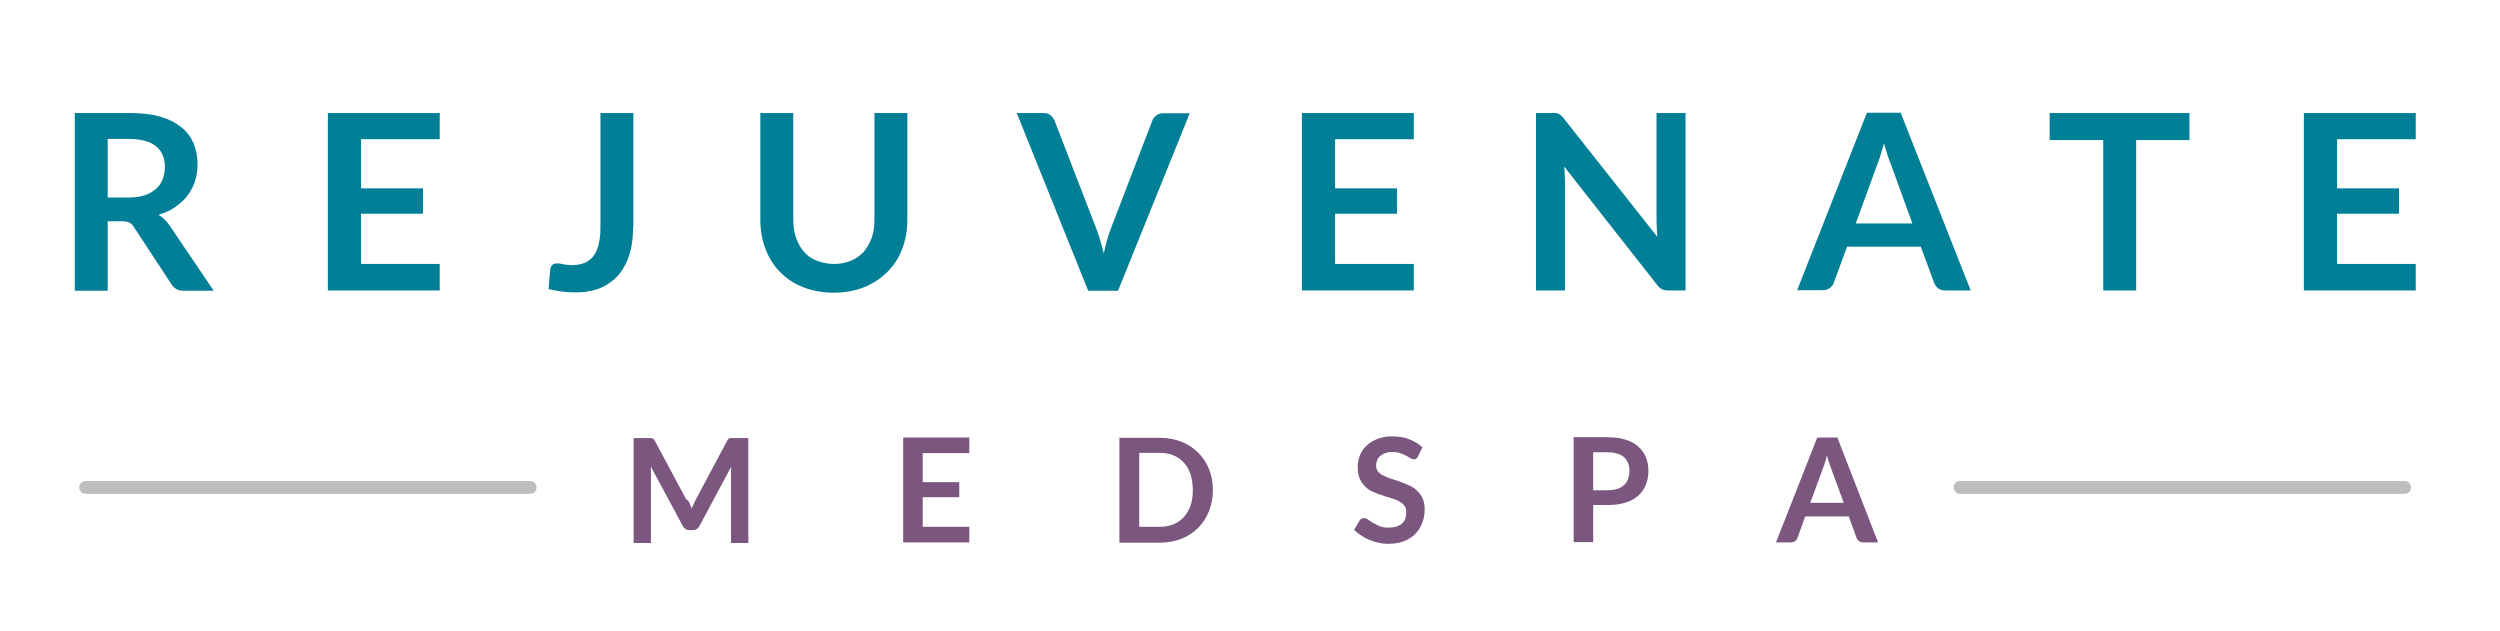
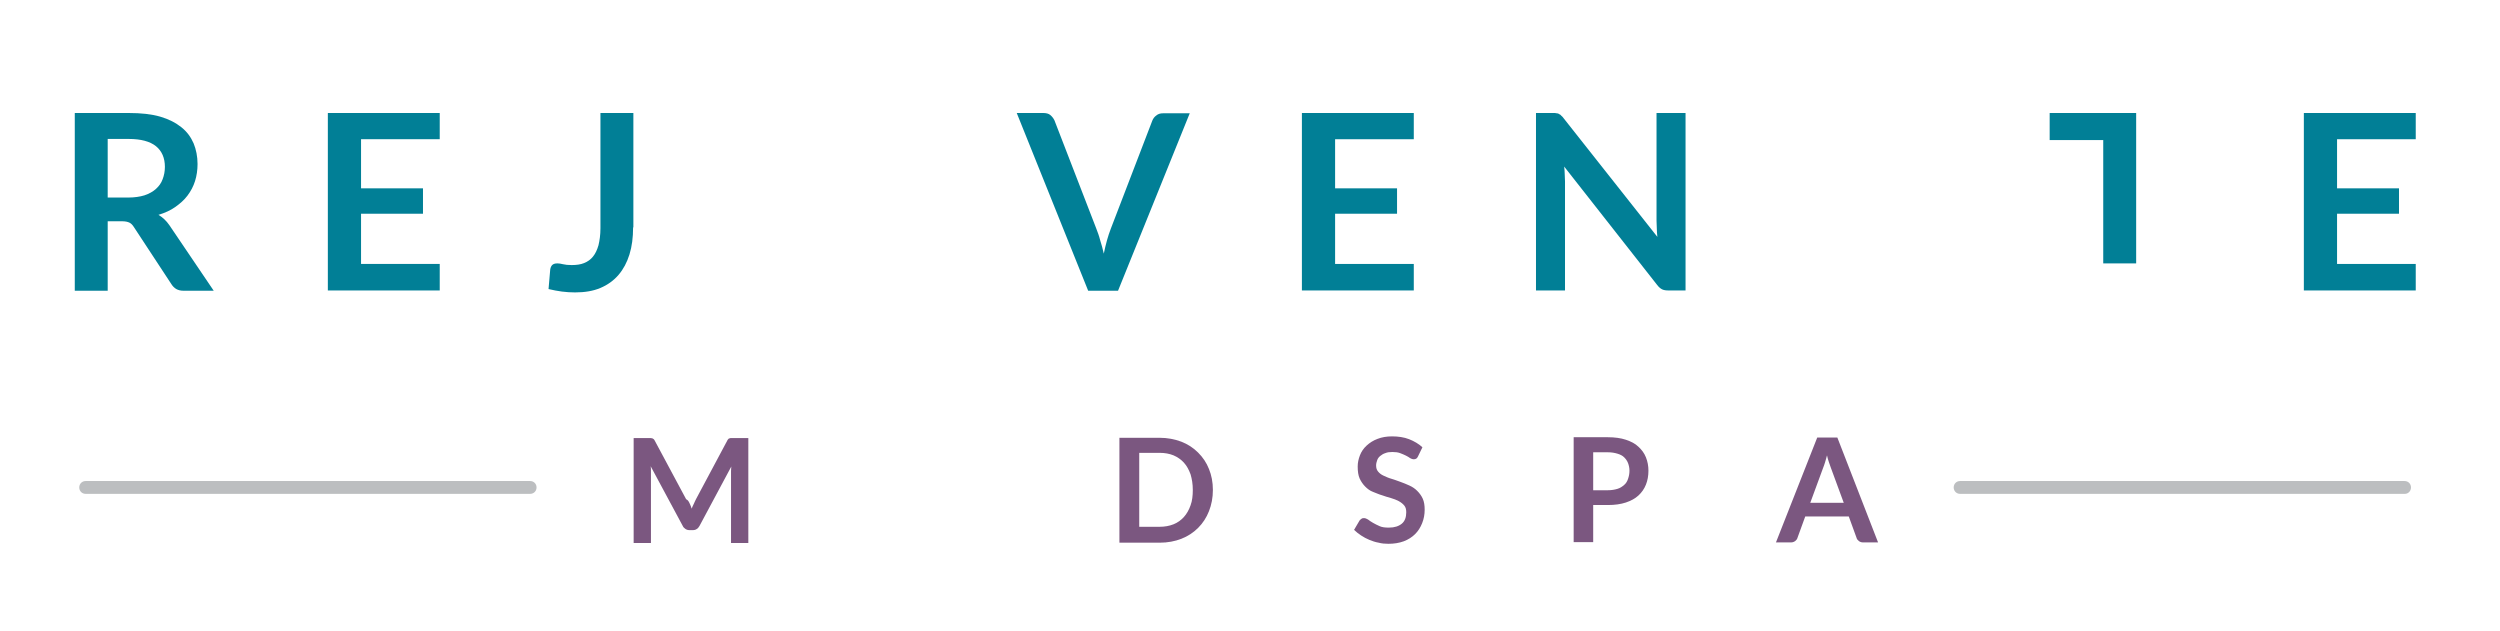
<svg xmlns="http://www.w3.org/2000/svg" version="1.1" id="Layer_1" x="0px" y="0px" viewBox="0 0 896 226" style="enable-background:new 0 0 896 226;" xml:space="preserve">
  <style type="text/css">
	.st0{fill:#017F96;}
	.st1{fill:#7B5780;}
	.st2{fill:#BCBEC0;}
</style>
  <g>
    <path class="st0" d="M38.6,79.3v24.9H26.8V40.5h19.4c4.3,0,8.1,0.4,11.2,1.3c3.1,0.9,5.6,2.2,7.6,3.8c2,1.6,3.4,3.5,4.4,5.8   c0.9,2.2,1.4,4.7,1.4,7.4c0,2.1-0.3,4.2-0.9,6.1c-0.6,1.9-1.5,3.6-2.7,5.2s-2.7,2.9-4.4,4.1c-1.7,1.2-3.7,2.1-6,2.8   c1.5,0.9,2.8,2.1,3.9,3.7l15.9,23.5H65.8c-1,0-1.9-0.2-2.6-0.6c-0.7-0.4-1.3-1-1.8-1.8L48,81.4c-0.5-0.8-1-1.3-1.6-1.6   c-0.6-0.3-1.5-0.5-2.7-0.5H38.6z M38.6,70.8H46c2.2,0,4.2-0.3,5.8-0.8c1.7-0.6,3-1.3,4.1-2.3c1.1-1,1.9-2.1,2.4-3.5   c0.5-1.3,0.8-2.8,0.8-4.4c0-3.2-1.1-5.7-3.2-7.4c-2.1-1.7-5.4-2.6-9.7-2.6h-7.6V70.8z" />
    <path class="st0" d="M157.6,40.5v9.4h-28.2v17.6h22.2v9.1h-22.2v18h28.2v9.5h-40.1V40.5H157.6z" />
    <path class="st0" d="M226.9,81.5c0,3.6-0.4,6.8-1.3,9.7c-0.9,2.9-2.2,5.3-3.9,7.3c-1.7,2-3.9,3.6-6.5,4.7c-2.6,1.1-5.6,1.6-9.1,1.6   c-1.6,0-3.1-0.1-4.7-0.3c-1.5-0.2-3.1-0.5-4.8-0.9l0.6-7c0.1-0.6,0.3-1.2,0.7-1.6c0.4-0.4,1-0.6,1.9-0.6c0.5,0,1.2,0.1,2,0.3   c0.8,0.2,1.8,0.3,3.1,0.3c1.7,0,3.2-0.2,4.4-0.7c1.3-0.5,2.4-1.3,3.2-2.3c0.9-1.1,1.5-2.4,2-4.1c0.4-1.7,0.7-3.7,0.7-6.1V40.5h11.8   V81.5z" />
-     <path class="st0" d="M298.8,94.6c2.3,0,4.3-0.4,6.1-1.1c1.8-0.8,3.3-1.8,4.6-3.2c1.2-1.4,2.2-3.1,2.9-5s1-4.2,1-6.6V40.5h11.8v38.1   c0,3.8-0.6,7.3-1.8,10.5c-1.2,3.2-3,6-5.3,8.3s-5.1,4.2-8.3,5.5c-3.3,1.3-6.9,2-11,2c-4.1,0-7.7-0.7-11-2c-3.3-1.3-6-3.1-8.3-5.5   c-2.3-2.3-4-5.1-5.2-8.3c-1.2-3.2-1.8-6.7-1.8-10.5V40.5h11.8v38.1c0,2.4,0.3,4.6,1,6.6c0.7,2,1.6,3.6,2.8,5   c1.2,1.4,2.8,2.5,4.6,3.2S296.5,94.6,298.8,94.6z" />
    <path class="st0" d="M364.4,40.5h9.5c1,0,1.9,0.2,2.5,0.7c0.6,0.5,1.1,1.1,1.5,1.9l15,38.8c0.5,1.3,1,2.6,1.4,4.2   c0.5,1.5,0.9,3.1,1.3,4.8c0.7-3.4,1.5-6.3,2.5-8.9l14.9-38.8c0.3-0.7,0.7-1.3,1.4-1.8c0.7-0.6,1.5-0.8,2.5-0.8h9.5l-25.7,63.6   h-10.7L364.4,40.5z" />
    <path class="st0" d="M506.7,40.5v9.4h-28.2v17.6h22.2v9.1h-22.2v18h28.2v9.5h-40.1V40.5H506.7z" />
    <path class="st0" d="M557.9,40.6c0.4,0,0.7,0.1,0.9,0.3c0.3,0.1,0.6,0.3,0.8,0.6c0.3,0.2,0.6,0.6,0.9,1L594,84.9   c-0.1-1-0.2-2-0.2-3c0-1-0.1-1.9-0.1-2.8V40.5h10.4v63.6H598c-0.9,0-1.7-0.1-2.3-0.4c-0.6-0.3-1.2-0.8-1.8-1.6l-33.3-42.4   c0.1,0.9,0.2,1.9,0.2,2.8s0.1,1.8,0.1,2.5v39.1h-10.4V40.5h6.2C557.2,40.5,557.6,40.5,557.9,40.6z" />
-     <path class="st0" d="M706.3,104.1h-9.2c-1,0-1.9-0.3-2.5-0.8c-0.7-0.5-1.1-1.2-1.4-1.9l-4.8-13h-26.4l-4.8,13   c-0.2,0.7-0.7,1.3-1.4,1.8c-0.7,0.6-1.5,0.8-2.5,0.8h-9.2l25-63.6h12.1L706.3,104.1z M665.1,80.1h20.3l-7.7-21.2   c-0.4-0.9-0.7-2-1.2-3.3c-0.4-1.3-0.8-2.7-1.3-4.2c-0.4,1.5-0.8,2.9-1.2,4.2c-0.4,1.3-0.8,2.4-1.2,3.4L665.1,80.1z" />
-     <path class="st0" d="M784.7,40.5v9.7h-19.1v53.9h-11.8V50.2h-19.2v-9.7H784.7z" />
+     <path class="st0" d="M784.7,40.5h-19.1v53.9h-11.8V50.2h-19.2v-9.7H784.7z" />
    <path class="st0" d="M865.8,40.5v9.4h-28.2v17.6h22.2v9.1h-22.2v18h28.2v9.5h-40.1V40.5H865.8z" />
  </g>
  <g>
    <path class="st1" d="M247.2,180.5c0.3,0.6,0.5,1.2,0.7,1.8c0.2-0.6,0.5-1.2,0.8-1.8c0.3-0.6,0.5-1.2,0.8-1.7l11.1-20.8   c0.1-0.3,0.3-0.5,0.4-0.6c0.1-0.2,0.3-0.3,0.5-0.3c0.2-0.1,0.4-0.1,0.6-0.1c0.2,0,0.5,0,0.8,0h5.3v37.6h-6.2v-24.3   c0-0.5,0-0.9,0-1.5s0.1-1.1,0.1-1.6l-11.4,21.3c-0.3,0.5-0.6,0.9-1,1.1c-0.4,0.3-0.9,0.4-1.5,0.4h-1c-0.6,0-1-0.1-1.5-0.4   c-0.4-0.3-0.8-0.6-1-1.1l-11.5-21.4c0.1,0.6,0.1,1.1,0.1,1.7s0,1.1,0,1.5v24.3h-6.2v-37.6h5.3c0.3,0,0.6,0,0.8,0   c0.2,0,0.4,0.1,0.6,0.1c0.2,0.1,0.4,0.2,0.5,0.3c0.2,0.2,0.3,0.4,0.4,0.6l11.2,20.9C246.7,179.3,246.9,179.9,247.2,180.5z" />
-     <path class="st1" d="M347.4,156.8v5.6h-16.7v10.4h13.1v5.4h-13.1v10.6h16.7v5.6h-23.7v-37.6H347.4z" />
    <path class="st1" d="M434.7,175.6c0,2.8-0.5,5.3-1.4,7.6c-0.9,2.3-2.2,4.3-3.9,6c-1.7,1.7-3.7,3-6,3.9c-2.3,0.9-4.9,1.4-7.8,1.4   h-14.4v-37.6h14.4c2.8,0,5.4,0.5,7.8,1.4c2.3,0.9,4.3,2.2,6,3.9c1.7,1.7,3,3.6,3.9,5.9C434.2,170.3,434.7,172.8,434.7,175.6z    M427.5,175.6c0-2.1-0.3-3.9-0.8-5.6c-0.6-1.6-1.3-3-2.4-4.2c-1-1.1-2.3-2-3.7-2.6c-1.5-0.6-3.1-0.9-5-0.9h-7.3v26.5h7.3   c1.8,0,3.5-0.3,5-0.9c1.5-0.6,2.7-1.5,3.7-2.6c1-1.1,1.8-2.5,2.4-4.2C427.3,179.5,427.5,177.6,427.5,175.6z" />
    <path class="st1" d="M508.2,163.6c-0.2,0.4-0.4,0.7-0.7,0.8c-0.3,0.2-0.6,0.2-0.9,0.2c-0.3,0-0.7-0.1-1.2-0.4   c-0.4-0.3-0.9-0.6-1.5-0.9c-0.6-0.3-1.3-0.6-2.1-0.9c-0.8-0.3-1.7-0.4-2.8-0.4c-1,0-1.8,0.1-2.5,0.4c-0.7,0.2-1.3,0.6-1.8,1   c-0.5,0.4-0.9,0.9-1.1,1.5c-0.2,0.6-0.4,1.2-0.4,1.9c0,0.9,0.2,1.6,0.7,2.2c0.5,0.6,1.1,1.1,2,1.5s1.7,0.8,2.8,1.1   c1,0.3,2.1,0.7,3.2,1.1c1.1,0.4,2.1,0.8,3.2,1.3s2,1.1,2.8,1.9c0.8,0.8,1.5,1.7,2,2.8c0.5,1.1,0.7,2.4,0.7,4c0,1.7-0.3,3.3-0.9,4.8   c-0.6,1.5-1.4,2.8-2.5,3.9s-2.5,2-4.1,2.6c-1.6,0.6-3.5,0.9-5.5,0.9c-1.2,0-2.4-0.1-3.5-0.4c-1.2-0.2-2.3-0.6-3.3-1s-2.1-1-3-1.6   c-0.9-0.6-1.8-1.3-2.5-2l2-3.4c0.2-0.2,0.4-0.4,0.7-0.6c0.3-0.2,0.6-0.2,0.9-0.2c0.4,0,0.9,0.2,1.4,0.5c0.5,0.4,1.1,0.8,1.8,1.2   s1.5,0.8,2.4,1.2c0.9,0.4,2,0.5,3.3,0.5c2,0,3.5-0.5,4.6-1.4c1.1-0.9,1.6-2.3,1.6-4.1c0-1-0.2-1.8-0.7-2.4s-1.1-1.1-2-1.6   c-0.8-0.4-1.7-0.8-2.8-1.1s-2.1-0.6-3.2-1c-1.1-0.3-2.1-0.8-3.2-1.2s-2-1.1-2.8-1.9c-0.8-0.8-1.5-1.8-2-2.9s-0.7-2.6-0.7-4.3   c0-1.4,0.3-2.7,0.8-4c0.5-1.3,1.3-2.5,2.4-3.5s2.3-1.8,3.9-2.4c1.5-0.6,3.3-0.9,5.2-0.9c2.2,0,4.3,0.3,6.1,1s3.5,1.7,4.8,2.9   L508.2,163.6z" />
    <path class="st1" d="M571,181.1v13.2h-7v-37.6h12.2c2.5,0,4.7,0.3,6.5,0.9c1.8,0.6,3.4,1.4,4.5,2.5c1.2,1.1,2.1,2.3,2.7,3.8   c0.6,1.5,0.9,3.1,0.9,4.8c0,1.8-0.3,3.5-0.9,5c-0.6,1.5-1.5,2.8-2.7,3.9c-1.2,1.1-2.7,1.9-4.5,2.5s-4,0.9-6.4,0.9H571z M571,175.7   h5.3c1.3,0,2.4-0.2,3.4-0.5c1-0.3,1.7-0.8,2.4-1.4s1.1-1.3,1.4-2.2c0.3-0.9,0.5-1.8,0.5-2.9c0-1-0.2-1.9-0.5-2.7   c-0.3-0.8-0.8-1.5-1.4-2.1s-1.4-1-2.4-1.3c-1-0.3-2.1-0.5-3.4-0.5H571V175.7z" />
    <path class="st1" d="M673.1,194.4h-5.4c-0.6,0-1.1-0.2-1.5-0.5c-0.4-0.3-0.7-0.7-0.8-1.1l-2.8-7.7H647l-2.8,7.7   c-0.1,0.4-0.4,0.8-0.8,1.1c-0.4,0.3-0.9,0.5-1.5,0.5h-5.4l14.8-37.6h7.2L673.1,194.4z M648.8,180.2h12l-4.6-12.5   c-0.2-0.6-0.4-1.2-0.7-2s-0.5-1.6-0.7-2.5c-0.2,0.9-0.5,1.7-0.7,2.5c-0.2,0.8-0.5,1.4-0.7,2L648.8,180.2z" />
  </g>
  <path class="st2" d="M190,177H30.7c-1.3,0-2.3-1-2.3-2.3s1-2.3,2.3-2.3H190c1.3,0,2.3,1,2.3,2.3S191.3,177,190,177z" />
  <path class="st2" d="M861.9,177H702.5c-1.3,0-2.3-1-2.3-2.3s1-2.3,2.3-2.3h159.3c1.3,0,2.3,1,2.3,2.3S863.1,177,861.9,177z" />
</svg>